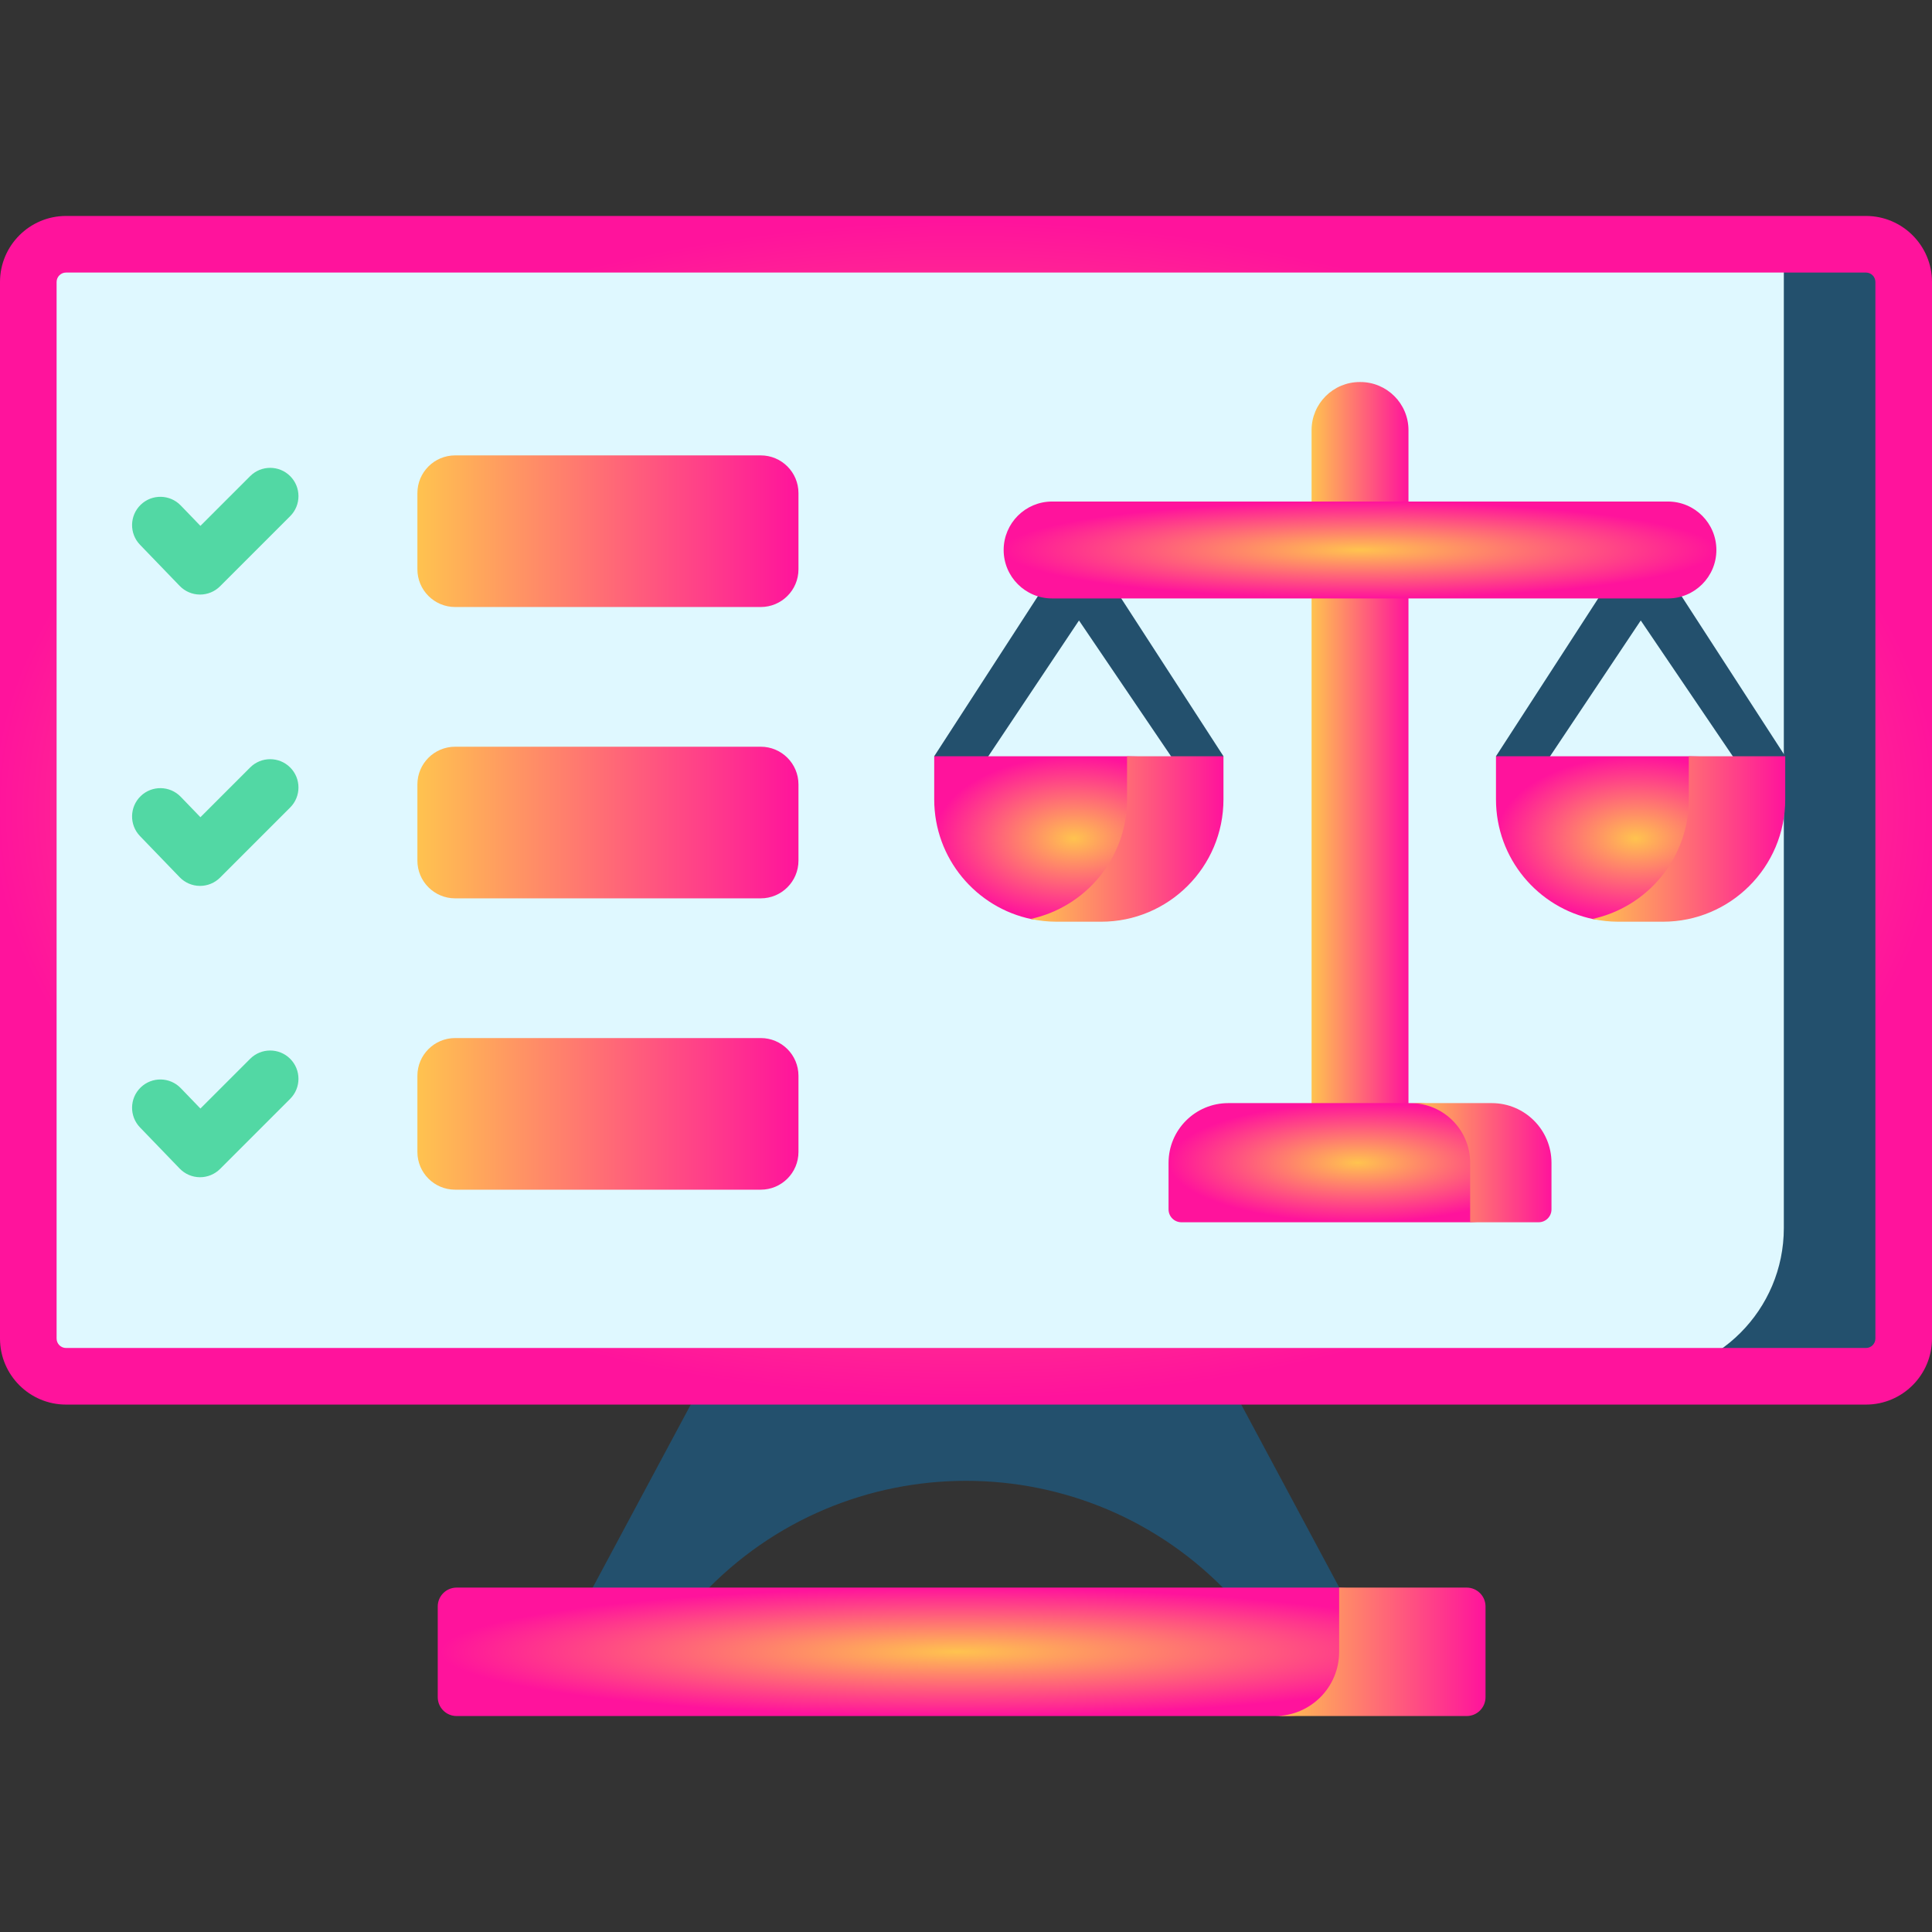
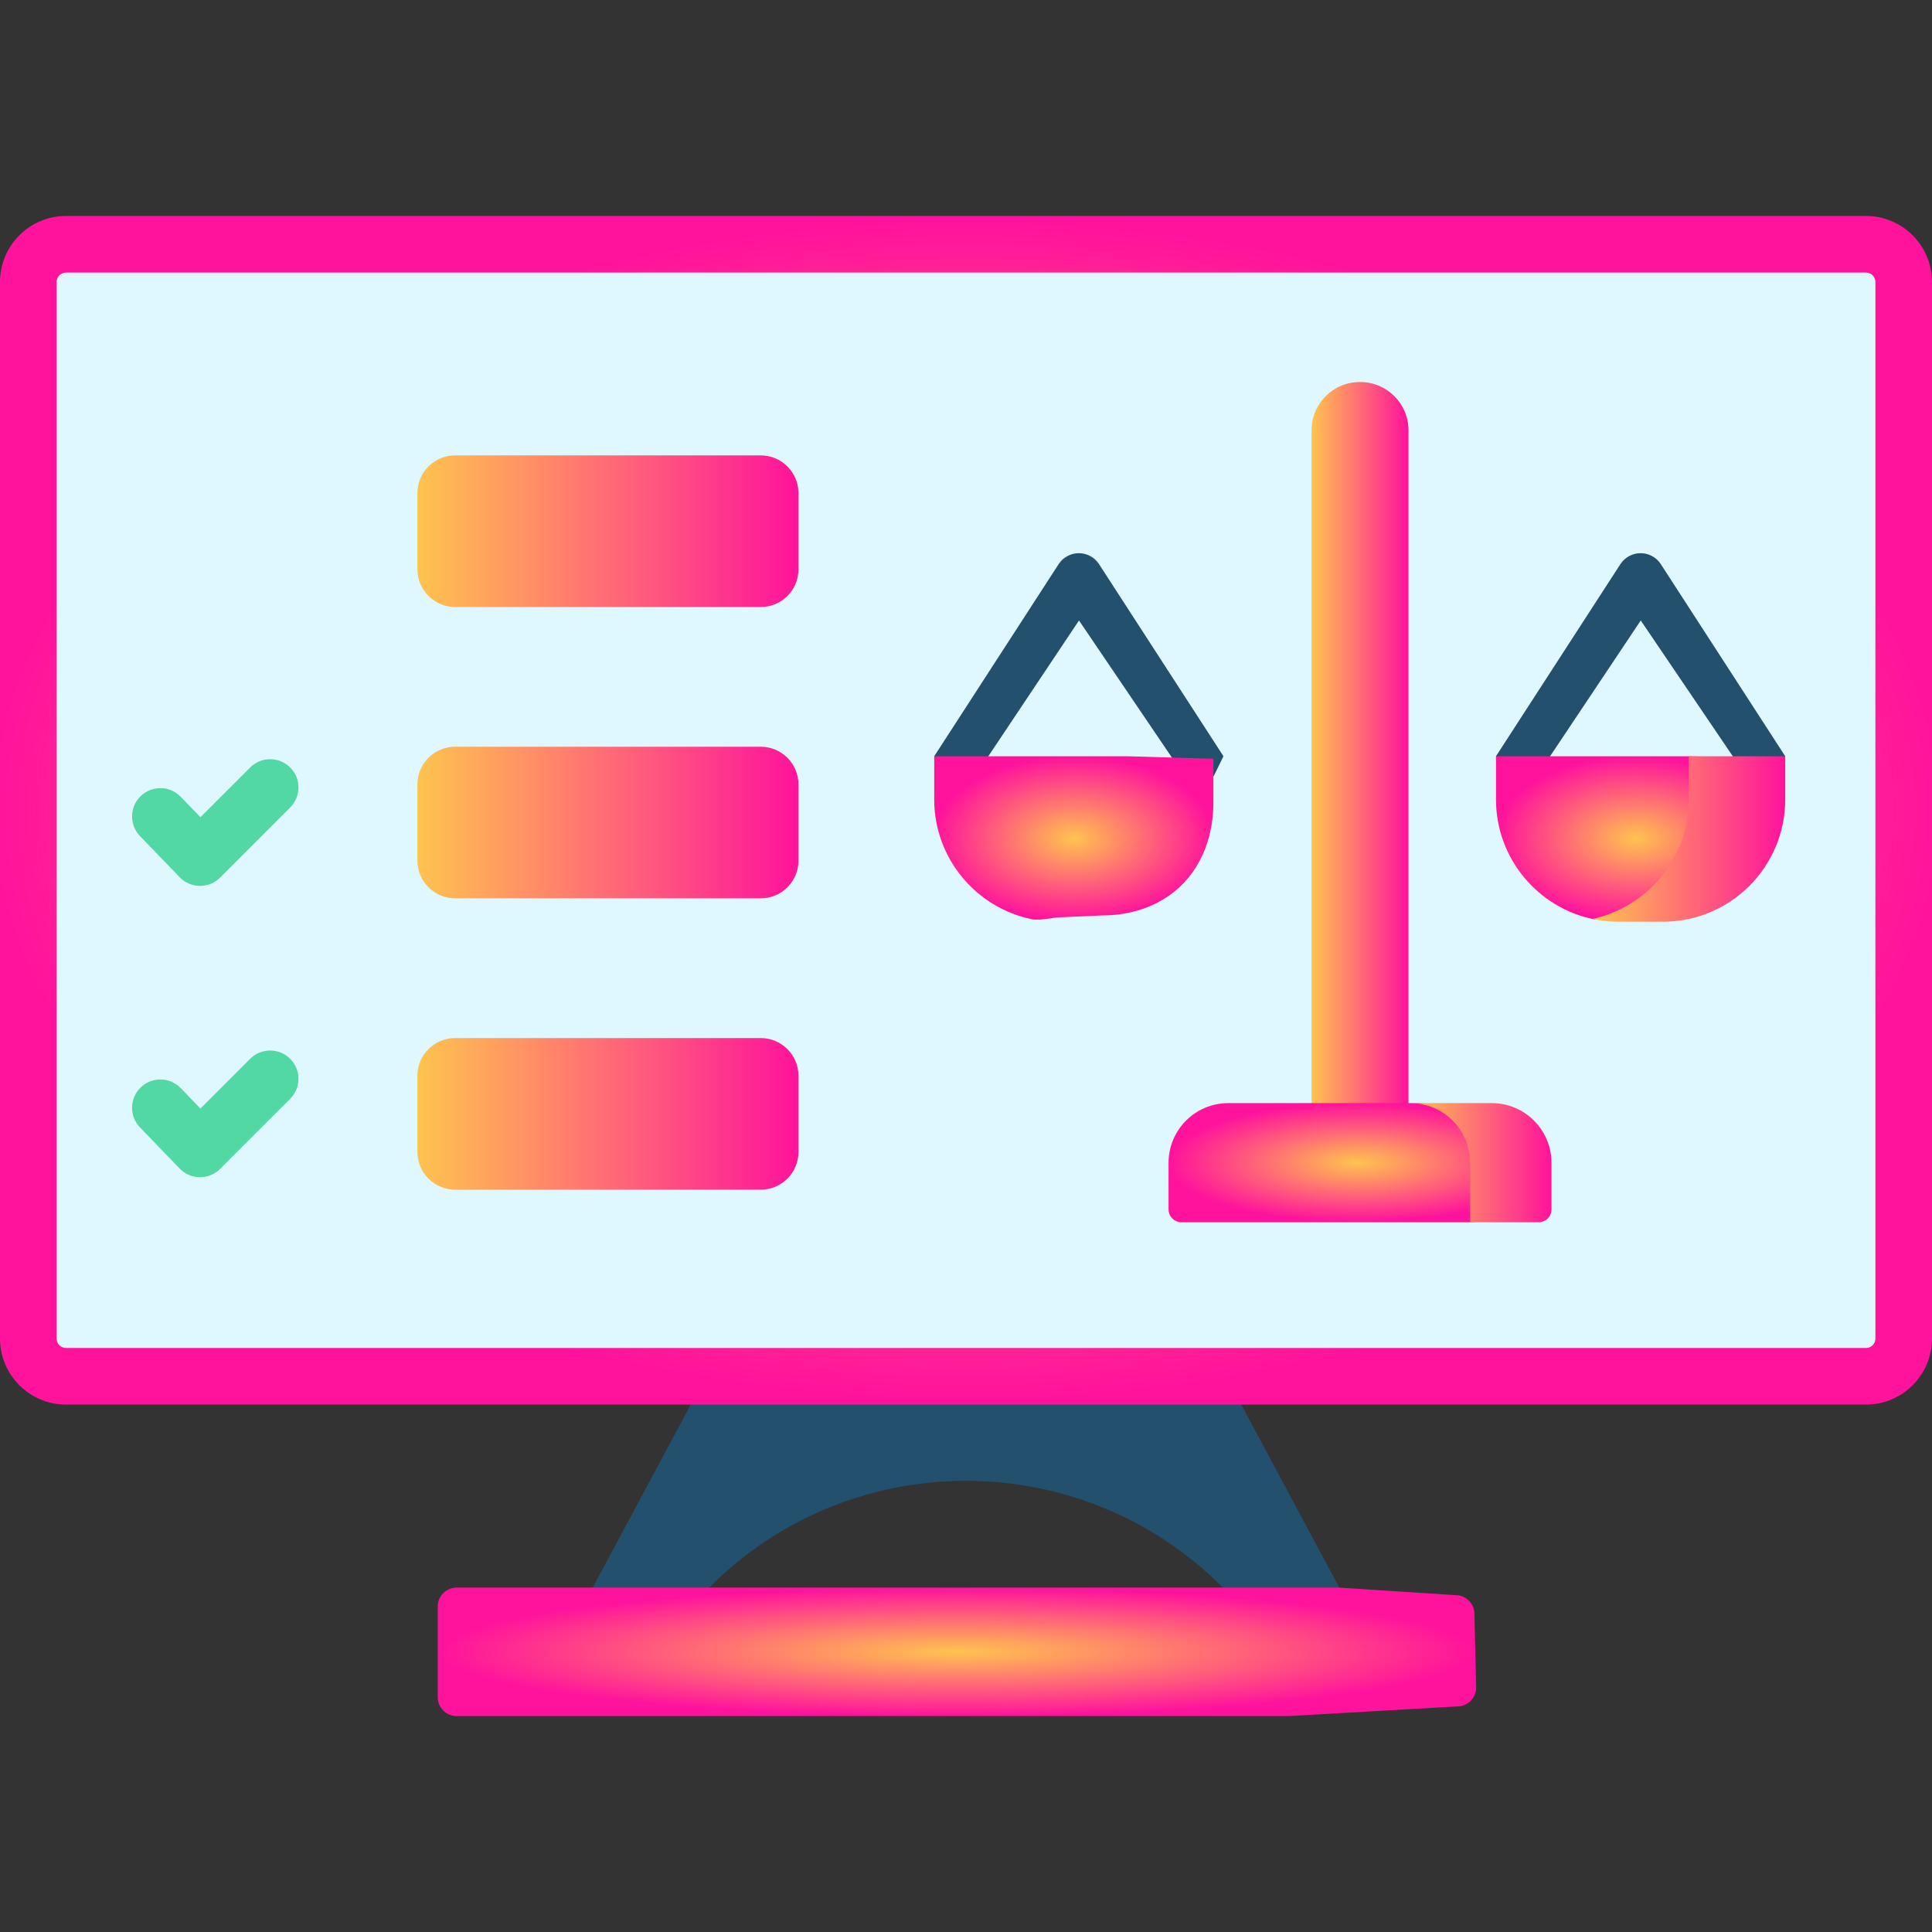
<svg xmlns="http://www.w3.org/2000/svg" id="Capa_1" height="300" viewBox="0 0 512 512" width="300">
  <rect x="0" y="0" width="512" height="512" fill="#333333" stroke="none" />
  <g width="100%" height="100%" transform="matrix(1,0,0,1,0,0)">
    <g>
      <path d="m494.5 364.73h-477c-5.523 0-10-4.477-10-10v-280c0-5.523 4.477-10 10-10h477c5.523 0 10 4.477 10 10v280c0 5.523-4.477 10-10 10z" fill="#dff8ff" fill-opacity="1" data-original-color="#dff8ffff" stroke="none" stroke-opacity="1" />
      <path d="m356 422.73h-30c-37.926-40.393-102.074-40.393-140 0h-30l30-56h140z" fill="#23506d" fill-opacity="1" data-original-color="#7a6e7aff" stroke="none" stroke-opacity="1" />
-       <path d="m504.5 74.73v280c0 5.52-4.48 10-10 10h-61.056c21.7 0 39.29-17.59 39.29-39.29v-260.71h21.766c5.52 0 10 4.48 10 10z" fill="#23506d" fill-opacity="1" data-original-color="#c0ecfcff" stroke="none" stroke-opacity="1" />
      <g>
        <path d="m494.5 372.23h-477c-9.649 0-17.5-7.851-17.5-17.5v-280c0-9.649 7.851-17.5 17.5-17.5h477c9.649 0 17.5 7.851 17.5 17.5v280c0 9.649-7.851 17.5-17.5 17.5zm-477-300c-1.378 0-2.5 1.122-2.5 2.5v280c0 1.378 1.122 2.5 2.5 2.5h477c1.379 0 2.5-1.122 2.5-2.5v-280c0-1.378-1.121-2.5-2.5-2.5z" fill="url(#SvgjsRadialGradient1008)" fill-opacity="1" data-original-color="#9b8f96ff" stroke="none" stroke-opacity="1" />
      </g>
      <path d="m386.195 452.22-44.506 2.547h-220.683c-2.761 0-5-2.239-5-5v-24.037c0-2.761 2.239-5 5-5h233.884l30.846 2c2.761 0 5 2.239 5 5l.459 19.49c0 2.761-2.239 5-5 5z" fill="url(#SvgjsRadialGradient1008)" fill-opacity="1" data-original-color="#9b8f96ff" stroke="none" stroke-opacity="1" />
-       <path d="m393.68 425.73v24.04c0 2.76-2.24 5-5 5h-50.8c9.4 0 17.01-7.62 17.01-17.02v-17.02h33.79c2.76 0 5 2.24 5 5z" fill="url(#SvgjsLinearGradient1009)" fill-opacity="1" data-original-color="#8c7f8aff" stroke="none" stroke-opacity="1" />
      <g>
        <g>
          <g>
            <path d="m254.231 206.8c-1.219 0-3.542-1.076-3.542-1.076l-3.112-5.313 33.014-50.973c1.181-1.768 3.164-2.833 5.29-2.84h.022c2.119 0 4.099 1.05 5.288 2.804l33.039 51.01-2.599 5.288s-6.893 1.216-8.872-1.704l-26.816-39.565-26.395 39.529c-1.23 1.843-3.254 2.84-5.317 2.84z" fill="#23506d" fill-opacity="1" data-original-color="#c0ecfcff" stroke="none" stroke-opacity="1" />
          </g>
          <path d="m247.577 200.411h51.101l22.886.674v11.43c0 17.906-11.795 30.09-29.701 30.09l-10.582.481c-2.238 0-5.708.949-7.818.518-14.774-3.023-25.887-16.095-25.887-31.762v-11.431z" fill="url(#SvgjsRadialGradient1008)" fill-opacity="1" data-original-color="#9b8f96ff" stroke="none" stroke-opacity="1" />
-           <path d="m324.23 200.415v11.43c0 17.904-14.514 32.417-32.417 32.417h-11.814c-2.359 0-4.659-.256-6.873-.733 14.607-3.143 25.552-16.14 25.552-31.685v-11.43h25.552z" fill="url(#SvgjsLinearGradient1009)" fill-opacity="1" data-original-color="#8c7f8aff" stroke="none" stroke-opacity="1" />
        </g>
        <path d="m373.26 299.094h-25.682v-185.089c0-7.049 5.714-12.763 12.763-12.763h.156c7.049 0 12.763 5.714 12.763 12.763z" fill="url(#SvgjsLinearGradient1009)" fill-opacity="1" data-original-color="#8c7f8aff" stroke="none" stroke-opacity="1" />
        <path d="m406.516 322.823-16.908 1.088h-76.523c-1.882 0-3.407-1.525-3.407-3.407v-12.342c0-8.74 7.085-15.826 15.826-15.826h51.143l16.802 1.588c8.74 0 16.233 7.733 16.233 16.474l.241 9.018c0 1.881-1.526 3.407-3.407 3.407z" fill="url(#SvgjsRadialGradient1008)" fill-opacity="1" data-original-color="#9b8f96ff" stroke="none" stroke-opacity="1" />
        <path d="m411.16 308.161v12.342c0 1.882-1.525 3.407-3.407 3.407h-18.145v-15.749c0-8.739-7.087-15.825-15.825-15.825h21.552c8.738 0 15.825 7.086 15.825 15.825z" fill="url(#SvgjsLinearGradient1009)" fill-opacity="1" data-original-color="#8c7f8aff" stroke="none" stroke-opacity="1" />
        <g>
          <g>
            <path d="m403.105 206.8c-1.219 0-3.542-1.076-3.542-1.076l-3.112-5.313 33.014-50.973c1.181-1.768 3.164-2.833 5.29-2.84h.022c2.119 0 4.099 1.05 5.288 2.804l33.039 51.01-2.599 5.288s-6.893 1.216-8.872-1.704l-26.816-39.565-26.395 39.529c-1.23 1.843-3.255 2.84-5.317 2.84z" fill="#23506d" fill-opacity="1" data-original-color="#c0ecfcff" stroke="none" stroke-opacity="1" />
          </g>
          <path d="m396.451 200.411h51.101l22.886.674v11.43c0 17.906-11.795 30.09-29.701 30.09l-10.582.481c-2.238 0-5.708.949-7.818.518-14.774-3.023-25.887-16.095-25.887-31.762v-11.431z" fill="url(#SvgjsRadialGradient1008)" fill-opacity="1" data-original-color="#9b8f96ff" stroke="none" stroke-opacity="1" />
          <path d="m473.104 200.415v11.43c0 17.904-14.514 32.417-32.417 32.417h-11.814c-2.359 0-4.659-.256-6.873-.733 14.607-3.143 25.552-16.14 25.552-31.685v-11.43h25.552z" fill="url(#SvgjsLinearGradient1009)" fill-opacity="1" data-original-color="#8c7f8aff" stroke="none" stroke-opacity="1" />
        </g>
-         <path d="m454.859 145.751v.002c0 7.091-5.749 12.84-12.84 12.84h-163.2c-7.091 0-12.84-5.749-12.84-12.84v-.002c0-7.091 5.749-12.84 12.84-12.84h163.2c7.091 0 12.84 5.748 12.84 12.84z" fill="url(#SvgjsRadialGradient1008)" fill-opacity="1" data-original-color="#9b8f96ff" stroke="none" stroke-opacity="1" />
      </g>
      <path d="m120.614 160.866h80.987c5.523 0 10-4.477 10-10v-20.184c0-5.523-4.477-10-10-10h-80.987c-5.523 0-10 4.477-10 10v20.184c0 5.523 4.477 10 10 10z" fill="url(#SvgjsLinearGradient1010)" fill-opacity="1" data-original-color="#aee0f4ff" stroke="none" stroke-opacity="1" />
      <path d="m120.614 238.072h80.987c5.523 0 10-4.477 10-10v-20.184c0-5.523-4.477-10-10-10h-80.987c-5.523 0-10 4.477-10 10v20.184c0 5.523 4.477 10 10 10z" fill="url(#SvgjsLinearGradient1010)" fill-opacity="1" data-original-color="#aee0f4ff" stroke="none" stroke-opacity="1" />
      <g>
        <g>
-           <path d="m53.016 157.564c-.022 0-.046 0-.068 0-2.013-.018-3.934-.845-5.331-2.293l-10.516-10.906c-2.875-2.982-2.788-7.73.193-10.605 2.983-2.876 7.729-2.788 10.605.193l5.214 5.408 13.181-13.18c2.929-2.93 7.678-2.929 10.606 0 2.929 2.929 2.929 7.678 0 10.606l-18.581 18.581c-1.407 1.407-3.315 2.196-5.303 2.196z" fill="#52d8a4" fill-opacity="1" data-original-color="#52d8a4ff" stroke="none" stroke-opacity="1" />
-         </g>
+           </g>
        <g>
          <path d="m53.016 234.771c-.022 0-.046 0-.068 0-2.013-.018-3.934-.845-5.331-2.293l-10.516-10.906c-2.875-2.982-2.788-7.73.193-10.605 2.983-2.876 7.729-2.788 10.605.193l5.214 5.408 13.18-13.18c2.93-2.929 7.678-2.929 10.607 0s2.929 7.678 0 10.606l-18.581 18.581c-1.407 1.406-3.315 2.196-5.303 2.196z" fill="#52d8a4" fill-opacity="1" data-original-color="#52d8a4ff" stroke="none" stroke-opacity="1" />
        </g>
        <g>
          <path d="m53.016 311.976c-.022 0-.046 0-.068 0-2.013-.018-3.934-.845-5.331-2.293l-10.516-10.906c-2.875-2.982-2.788-7.73.193-10.605 2.983-2.875 7.729-2.787 10.605.193l5.214 5.408 13.181-13.18c2.929-2.929 7.678-2.929 10.606 0s2.929 7.678 0 10.606l-18.581 18.581c-1.407 1.407-3.315 2.196-5.303 2.196z" fill="#52d8a4" fill-opacity="1" data-original-color="#52d8a4ff" stroke="none" stroke-opacity="1" />
        </g>
      </g>
      <path d="m120.614 315.278h80.987c5.523 0 10-4.477 10-10v-20.184c0-5.523-4.477-10-10-10h-80.987c-5.523 0-10 4.477-10 10v20.184c0 5.523 4.477 10 10 10z" fill="url(#SvgjsLinearGradient1010)" fill-opacity="1" data-original-color="#aee0f4ff" stroke="none" stroke-opacity="1" />
    </g>
  </g>
  <defs>
    <radialGradient id="SvgjsRadialGradient1008">
      <stop stop-opacity="1" stop-color="#ffc34f" offset="0" />
      <stop stop-opacity="1" stop-color="#ff139c" offset="1" />
    </radialGradient>
    <linearGradient id="SvgjsLinearGradient1009">
      <stop stop-opacity="1" stop-color="#ffc34f" offset="0" />
      <stop stop-opacity="1" stop-color="#ff139c" offset="1" />
    </linearGradient>
    <linearGradient id="SvgjsLinearGradient1010">
      <stop stop-opacity="1" stop-color="#ffc34f" offset="0" />
      <stop stop-opacity="1" stop-color="#ff139c" offset="1" />
    </linearGradient>
  </defs>
</svg>